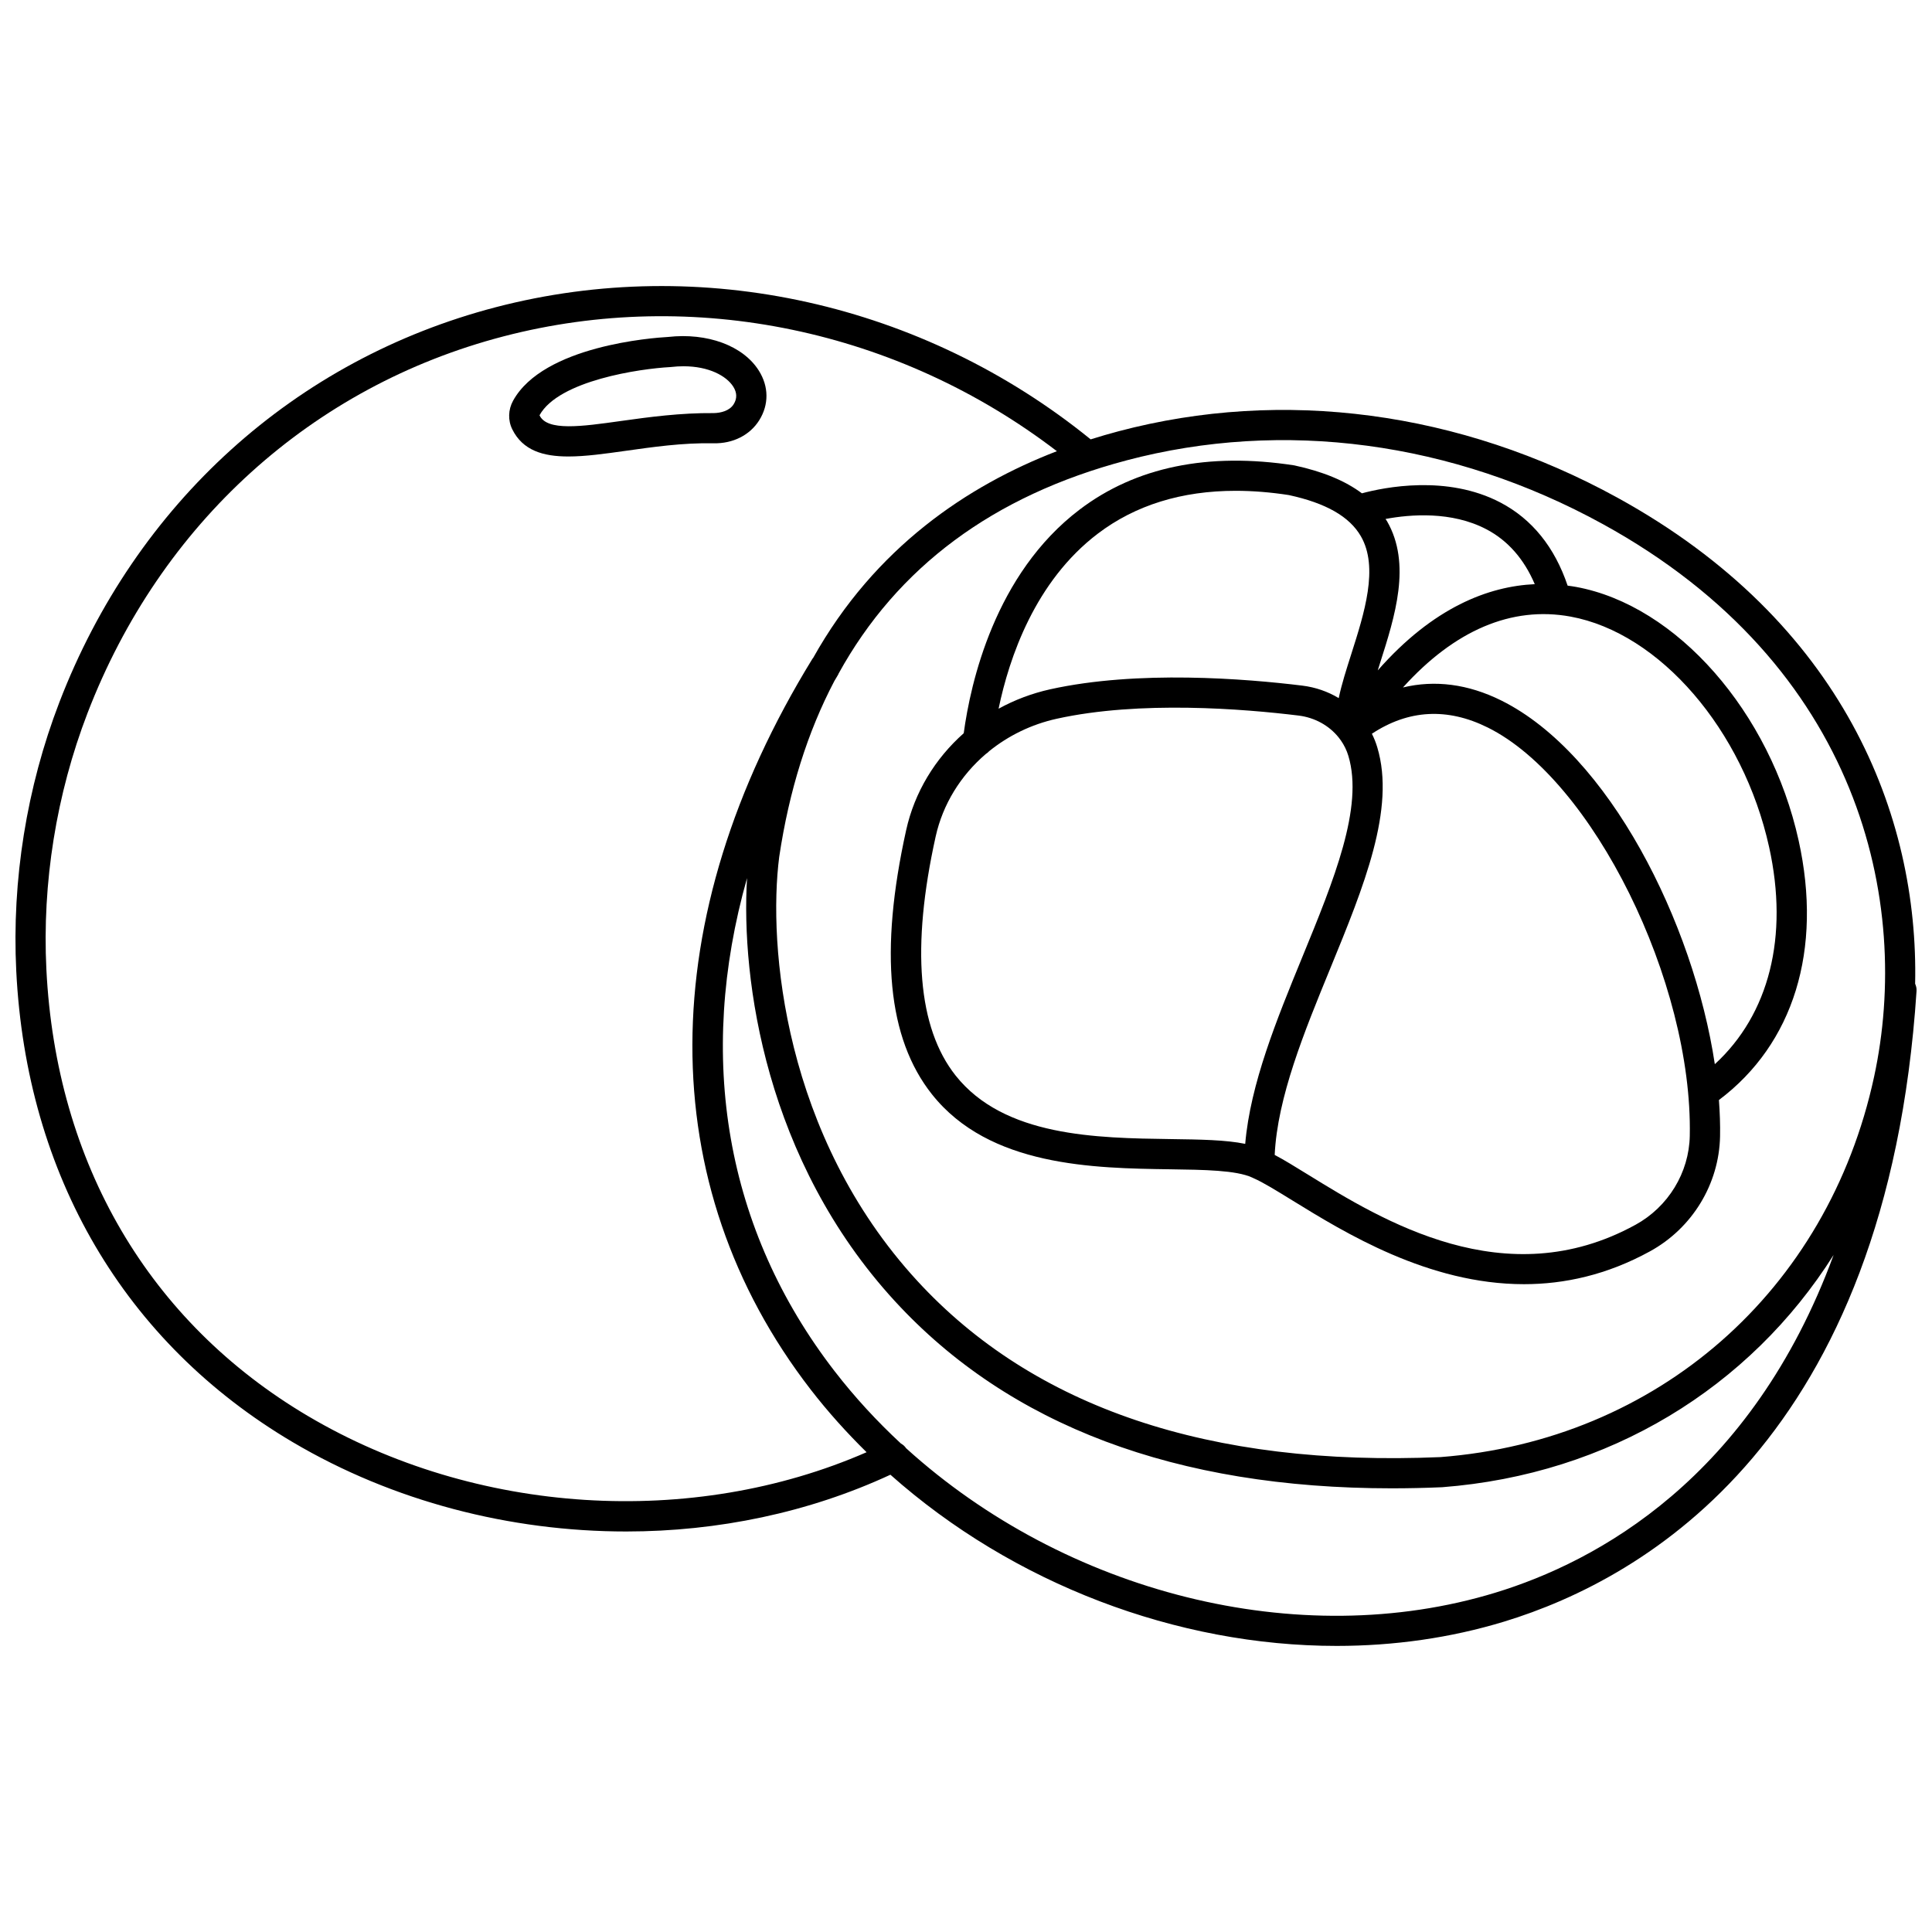
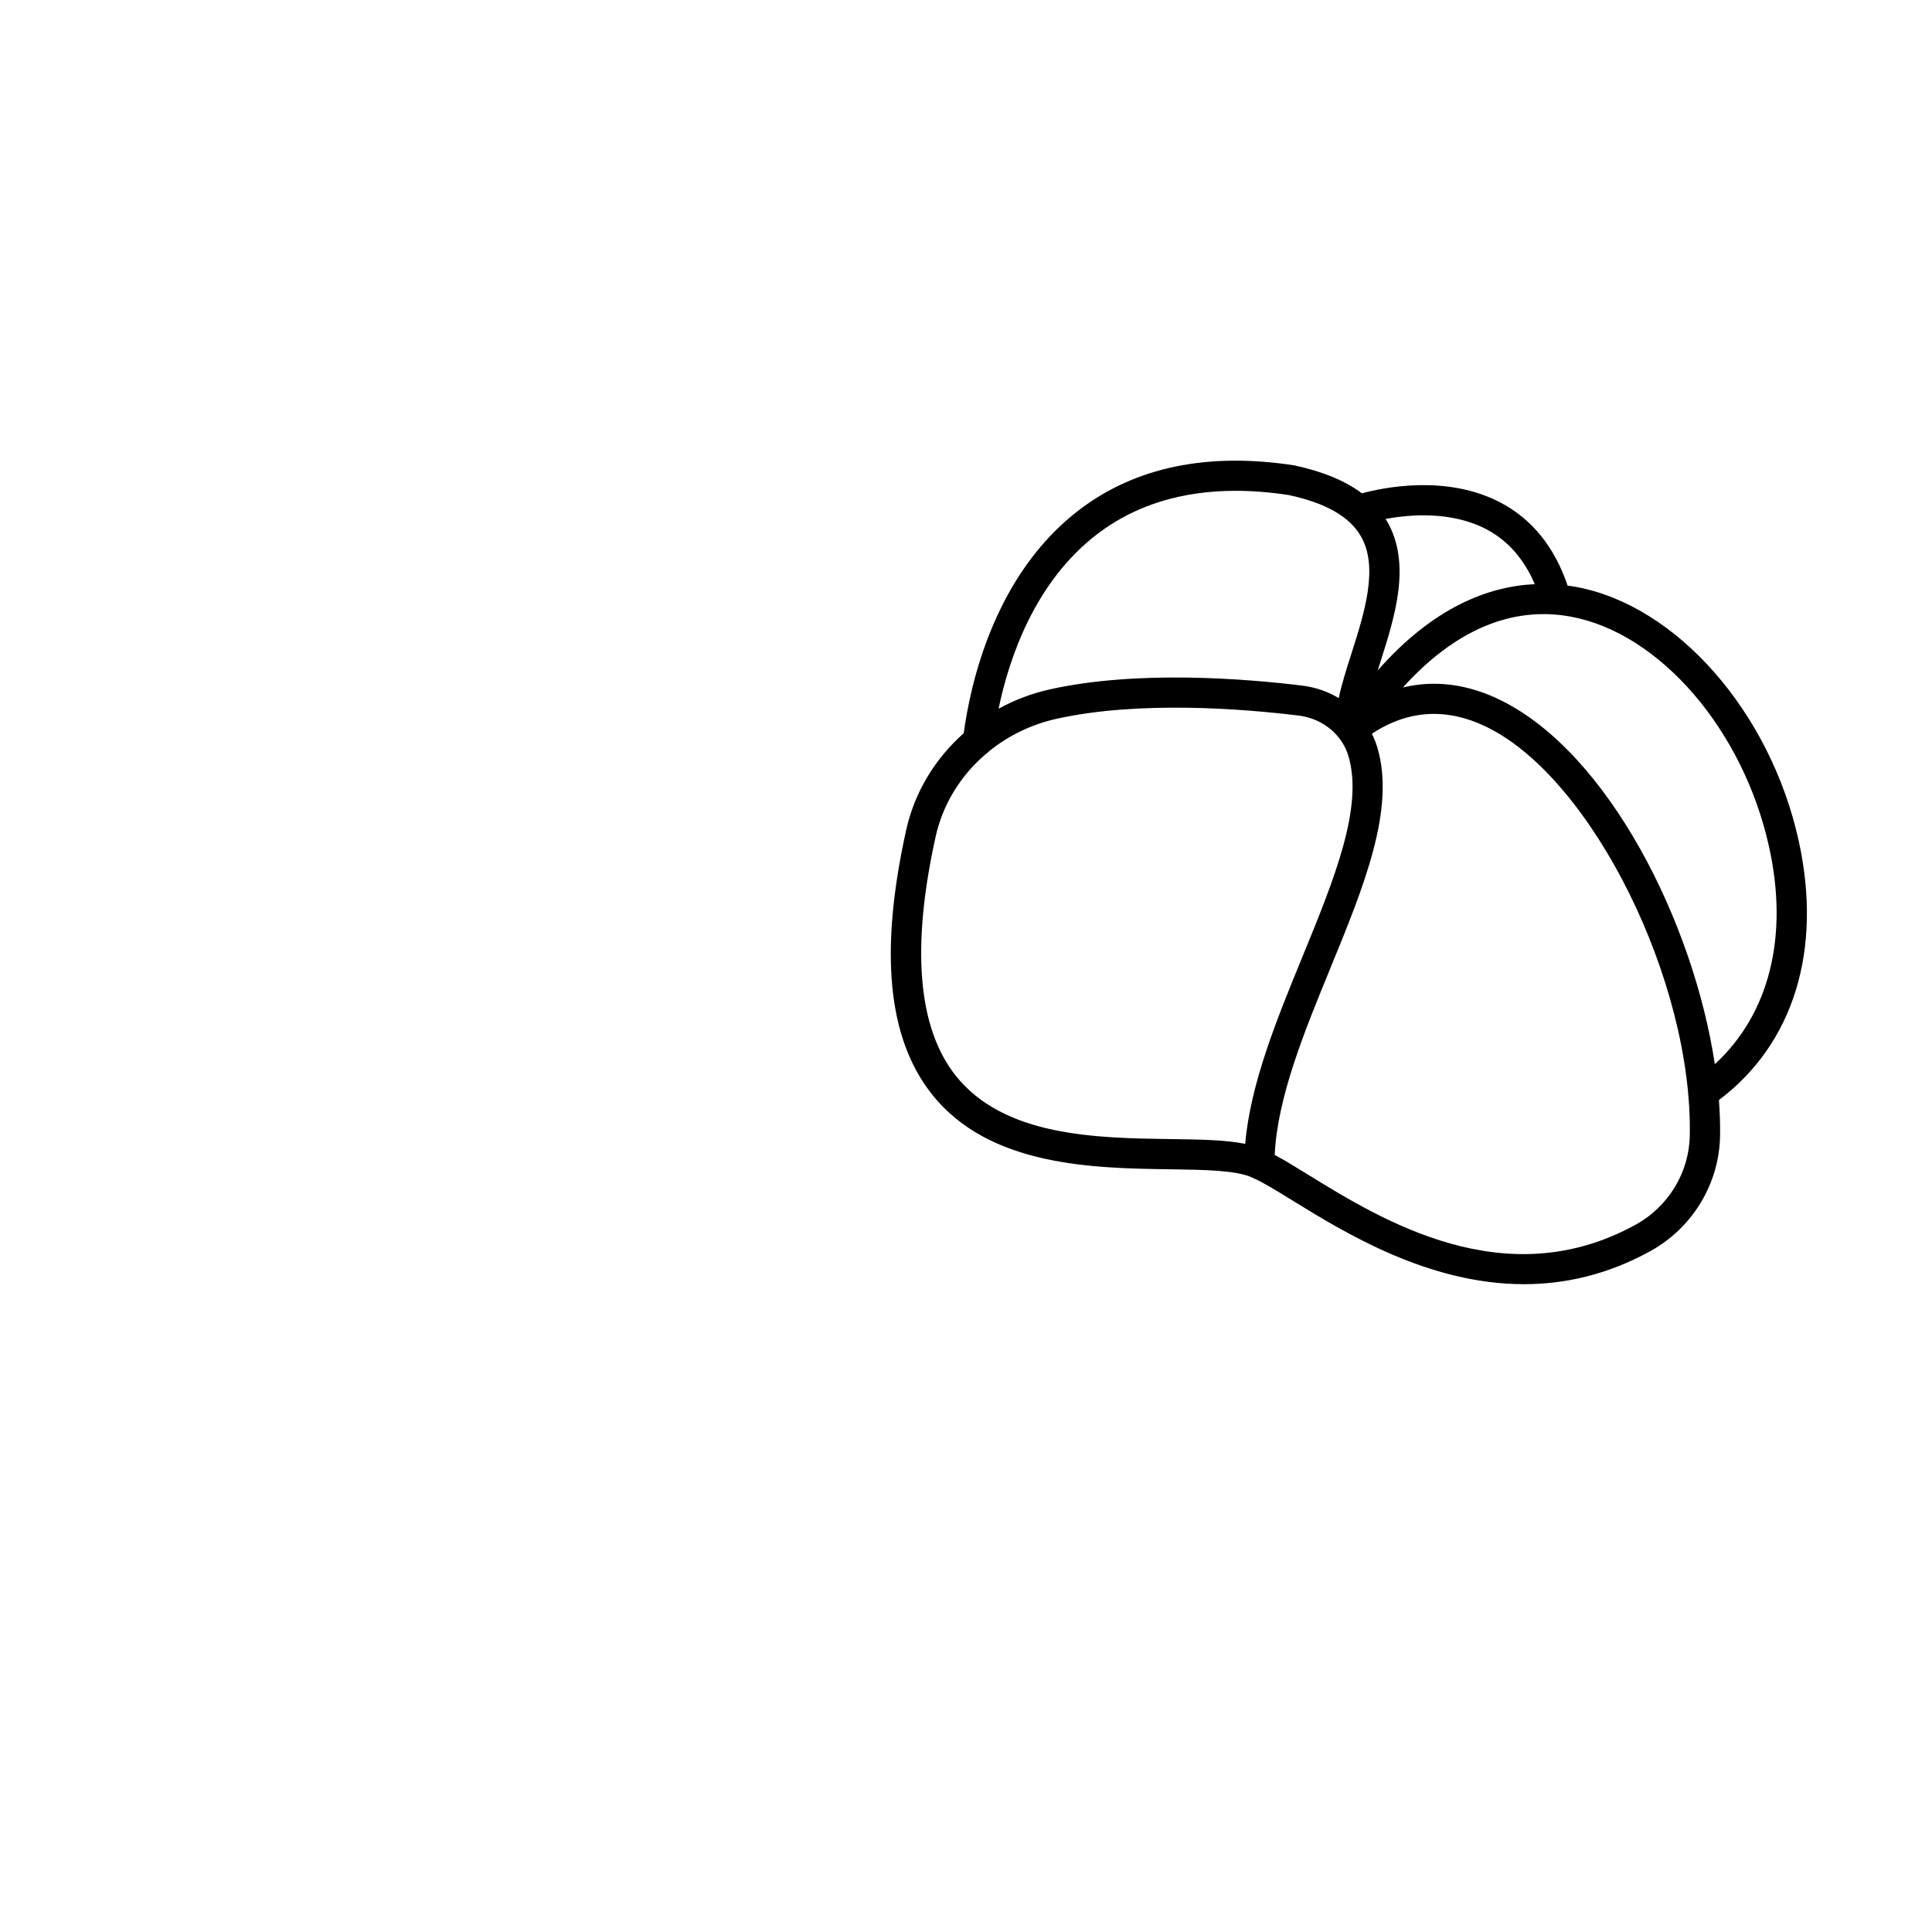
<svg xmlns="http://www.w3.org/2000/svg" width="800px" height="800px" version="1.1" viewBox="144 144 512 512">
  <defs>
    <clipPath id="a">
      <path d="m148.09 219h503.81v362h-503.81z" />
    </clipPath>
  </defs>
  <g clip-path="url(#a)">
-     <path d="m651.53 404.72c0.961-44.562-19.074-95.945-78.875-128.82-41.656-22.902-88.609-29.152-132.23-17.609-2.43 0.645-4.891 1.355-7.387 2.144-44.453-36.078-103.17-49.199-157.6-35.035-53.273 13.875-95.441 52.035-115.7 104.7-8.668 22.539-12.621 47.152-11.43 71.188 2.684 54.199 28.707 98.559 73.277 124.9 26.578 15.707 57.613 23.672 88.387 23.672 24.281-0.004 48.375-5.016 69.996-15.043 32.531 28.914 75.918 45.371 118.29 45.367 15.113-0.004 30.105-2.098 44.422-6.461 37.445-11.426 101.43-48.332 109.23-167.16 0.039-0.664-0.125-1.27-0.371-1.844zm-209.06-138.7c41.617-11.008 86.484-5.019 126.33 16.887 68.211 37.496 81.84 100.24 71.852 146.46-12.27 56.781-57.438 96.352-114.93 100.78-61.121 2.621-107.77-13.094-138.68-46.754-35.305-38.43-39.57-88.754-36.539-112.34 2.633-17.559 7.516-33.078 14.602-46.559 0.352-0.586 0.684-1.172 1.043-1.758 0.039-0.062 0.039-0.137 0.07-0.199 15.535-28.211 41.004-47.184 76.258-56.512zm-216.82 253.27c-42.176-24.93-66.809-66.98-69.359-118.41-1.137-22.926 2.637-46.414 10.906-67.914 19.324-50.23 59.508-86.613 110.25-99.828 50.391-13.125 104.65-1.707 146.64 30.43-23.539 9.074-48.184 25.434-64.613 54.82-0.039 0.059-0.105 0.094-0.145 0.156-42.281 68.781-42.457 139.39-0.48 193.71 4.547 5.883 9.523 11.402 14.805 16.598-46.215 20.191-103.61 16.672-148-9.566zm314.68 46.773c-52.316 15.973-114.07-0.055-156.2-38.266-0.363-0.535-0.824-0.949-1.371-1.242-6.356-5.898-12.262-12.297-17.586-19.188-28.934-37.449-36.641-83.203-23.199-130.66-1.641 26.984 4.934 74.832 39.172 112.1 30.266 32.953 74.492 49.613 131.69 49.613 4.375 0 8.832-0.098 13.367-0.293 44.25-3.414 81.5-26.371 103.73-61.562-21.785 59.281-62.848 81.332-89.605 89.496z" />
-   </g>
-   <path d="m345.2 255.38c2.598-4.144 2.559-8.945-0.109-13.172-4.164-6.59-13.605-10.086-24.055-8.91-3.918 0.215-33.027 2.305-41.062 16.895-1.316 2.383-1.391 5.231-0.199 7.613 2.766 5.543 8.098 7.168 14.855 7.168 4.508 0 9.652-0.723 15.094-1.488 7.094-0.996 15.137-2.172 23.336-2.012 5.231 0.133 9.707-2.211 12.141-6.094zm-36.598 0.18c-10.539 1.484-19.633 2.758-21.625-1.508 5.09-9.242 26.703-12.352 34.605-12.77 0.086-0.008 0.168-0.012 0.254-0.023 1.148-0.133 2.25-0.195 3.297-0.195 6.727 0 11.391 2.555 13.199 5.418 1 1.586 1.031 3.152 0.094 4.648-1.105 1.766-3.438 2.309-5.254 2.344-8.805-0.082-17.188 1.051-24.57 2.086z" />
+     </g>
  <path d="m390.96 433.98c15.219 19.223 42.945 19.609 63.195 19.895 8.969 0.125 17.453 0.242 21.668 2.18 0.141 0.078 0.289 0.148 0.438 0.207 2.445 1.062 6.07 3.297 10.254 5.875 13.812 8.512 35.992 22.188 61.352 22.184 10.691 0 21.961-2.434 33.398-8.707 11.207-6.152 18.316-17.828 18.566-30.477 0.059-3.098-0.055-6.32-0.301-9.621 19.797-14.879 27.52-39.809 21.125-68.77-7.512-34.059-32.328-62.324-59-67.211-0.719-0.133-1.469-0.23-2.219-0.336-3.441-10.188-9.406-17.617-17.816-22.031-14.168-7.426-30.82-4.016-36.699-2.434-4.422-3.316-10.332-5.769-17.926-7.406-22.871-3.519-42.008 0.418-56.895 11.723-22.492 17.074-28.91 46-30.703 59.258-7.586 6.727-13.035 15.633-15.254 25.672-7.144 32.281-4.914 55.18 6.816 70zm186.44 34.613c-34.48 18.93-67.168-1.227-86.703-13.266-3.516-2.168-6.481-3.996-8.891-5.258 0.719-15.262 7.832-32.613 14.727-49.422 8.918-21.754 17.344-42.305 12.461-58.605-0.371-1.25-0.852-2.449-1.43-3.594 9.699-6.406 20.023-6.961 30.723-1.641 27.812 13.801 54.32 67.387 53.523 108.18-0.184 9.785-5.707 18.836-14.41 23.609zm35.434-100.12c5.25 23.777-0.012 44.352-14.387 57.547-5.652-37.496-28.078-82.227-56.594-96.383-8.805-4.367-17.602-5.488-26.051-3.453 13.668-15.156 28.812-21.637 44.406-18.781 23.641 4.332 45.773 30.012 52.625 61.07zm-74.938-84.219c5.707 2.992 9.992 7.898 12.832 14.555-12.188 0.562-26.852 6.066-41.609 22.855 0.207-0.664 0.402-1.301 0.617-1.973 3.93-12.305 8.383-26.254 1.824-37.594-0.117-0.195-0.262-0.375-0.379-0.566 6.57-1.227 17.496-2.109 26.715 2.723zm-102.96 1.168c9.961-7.566 22.246-11.352 36.535-11.352 4.496 0 9.184 0.375 14.07 1.125 9.832 2.125 16.086 5.691 19.102 10.914 4.785 8.27 0.902 20.426-2.519 31.156-1.344 4.219-2.598 8.133-3.348 11.742-2.867-1.727-6.144-2.879-9.645-3.309-14.996-1.844-43.621-4.16-66.824 0.973-4.863 1.082-9.457 2.828-13.672 5.144 2.809-13.539 9.684-33.777 26.301-46.395zm-42.98 80.285c1.902-8.605 6.668-16.23 13.305-21.902 0.324-0.199 0.613-0.441 0.867-0.723 5.086-4.117 11.188-7.117 17.902-8.602 22.039-4.875 49.633-2.621 64.113-0.848 4.297 0.531 8.07 2.648 10.578 5.758 0.027 0.051 0.074 0.094 0.109 0.145 0.051 0.086 0.121 0.156 0.18 0.234 0.105 0.145 0.195 0.297 0.32 0.426 0.879 1.254 1.562 2.644 2.008 4.141 4.07 13.586-3.832 32.867-12.203 53.273-6.785 16.555-13.777 33.609-15.141 49.527-5.18-1.062-11.871-1.156-19.73-1.266-19.684-0.273-44.172-0.617-57.031-16.859-10-12.633-11.781-33.934-5.277-63.305z" />
</svg>